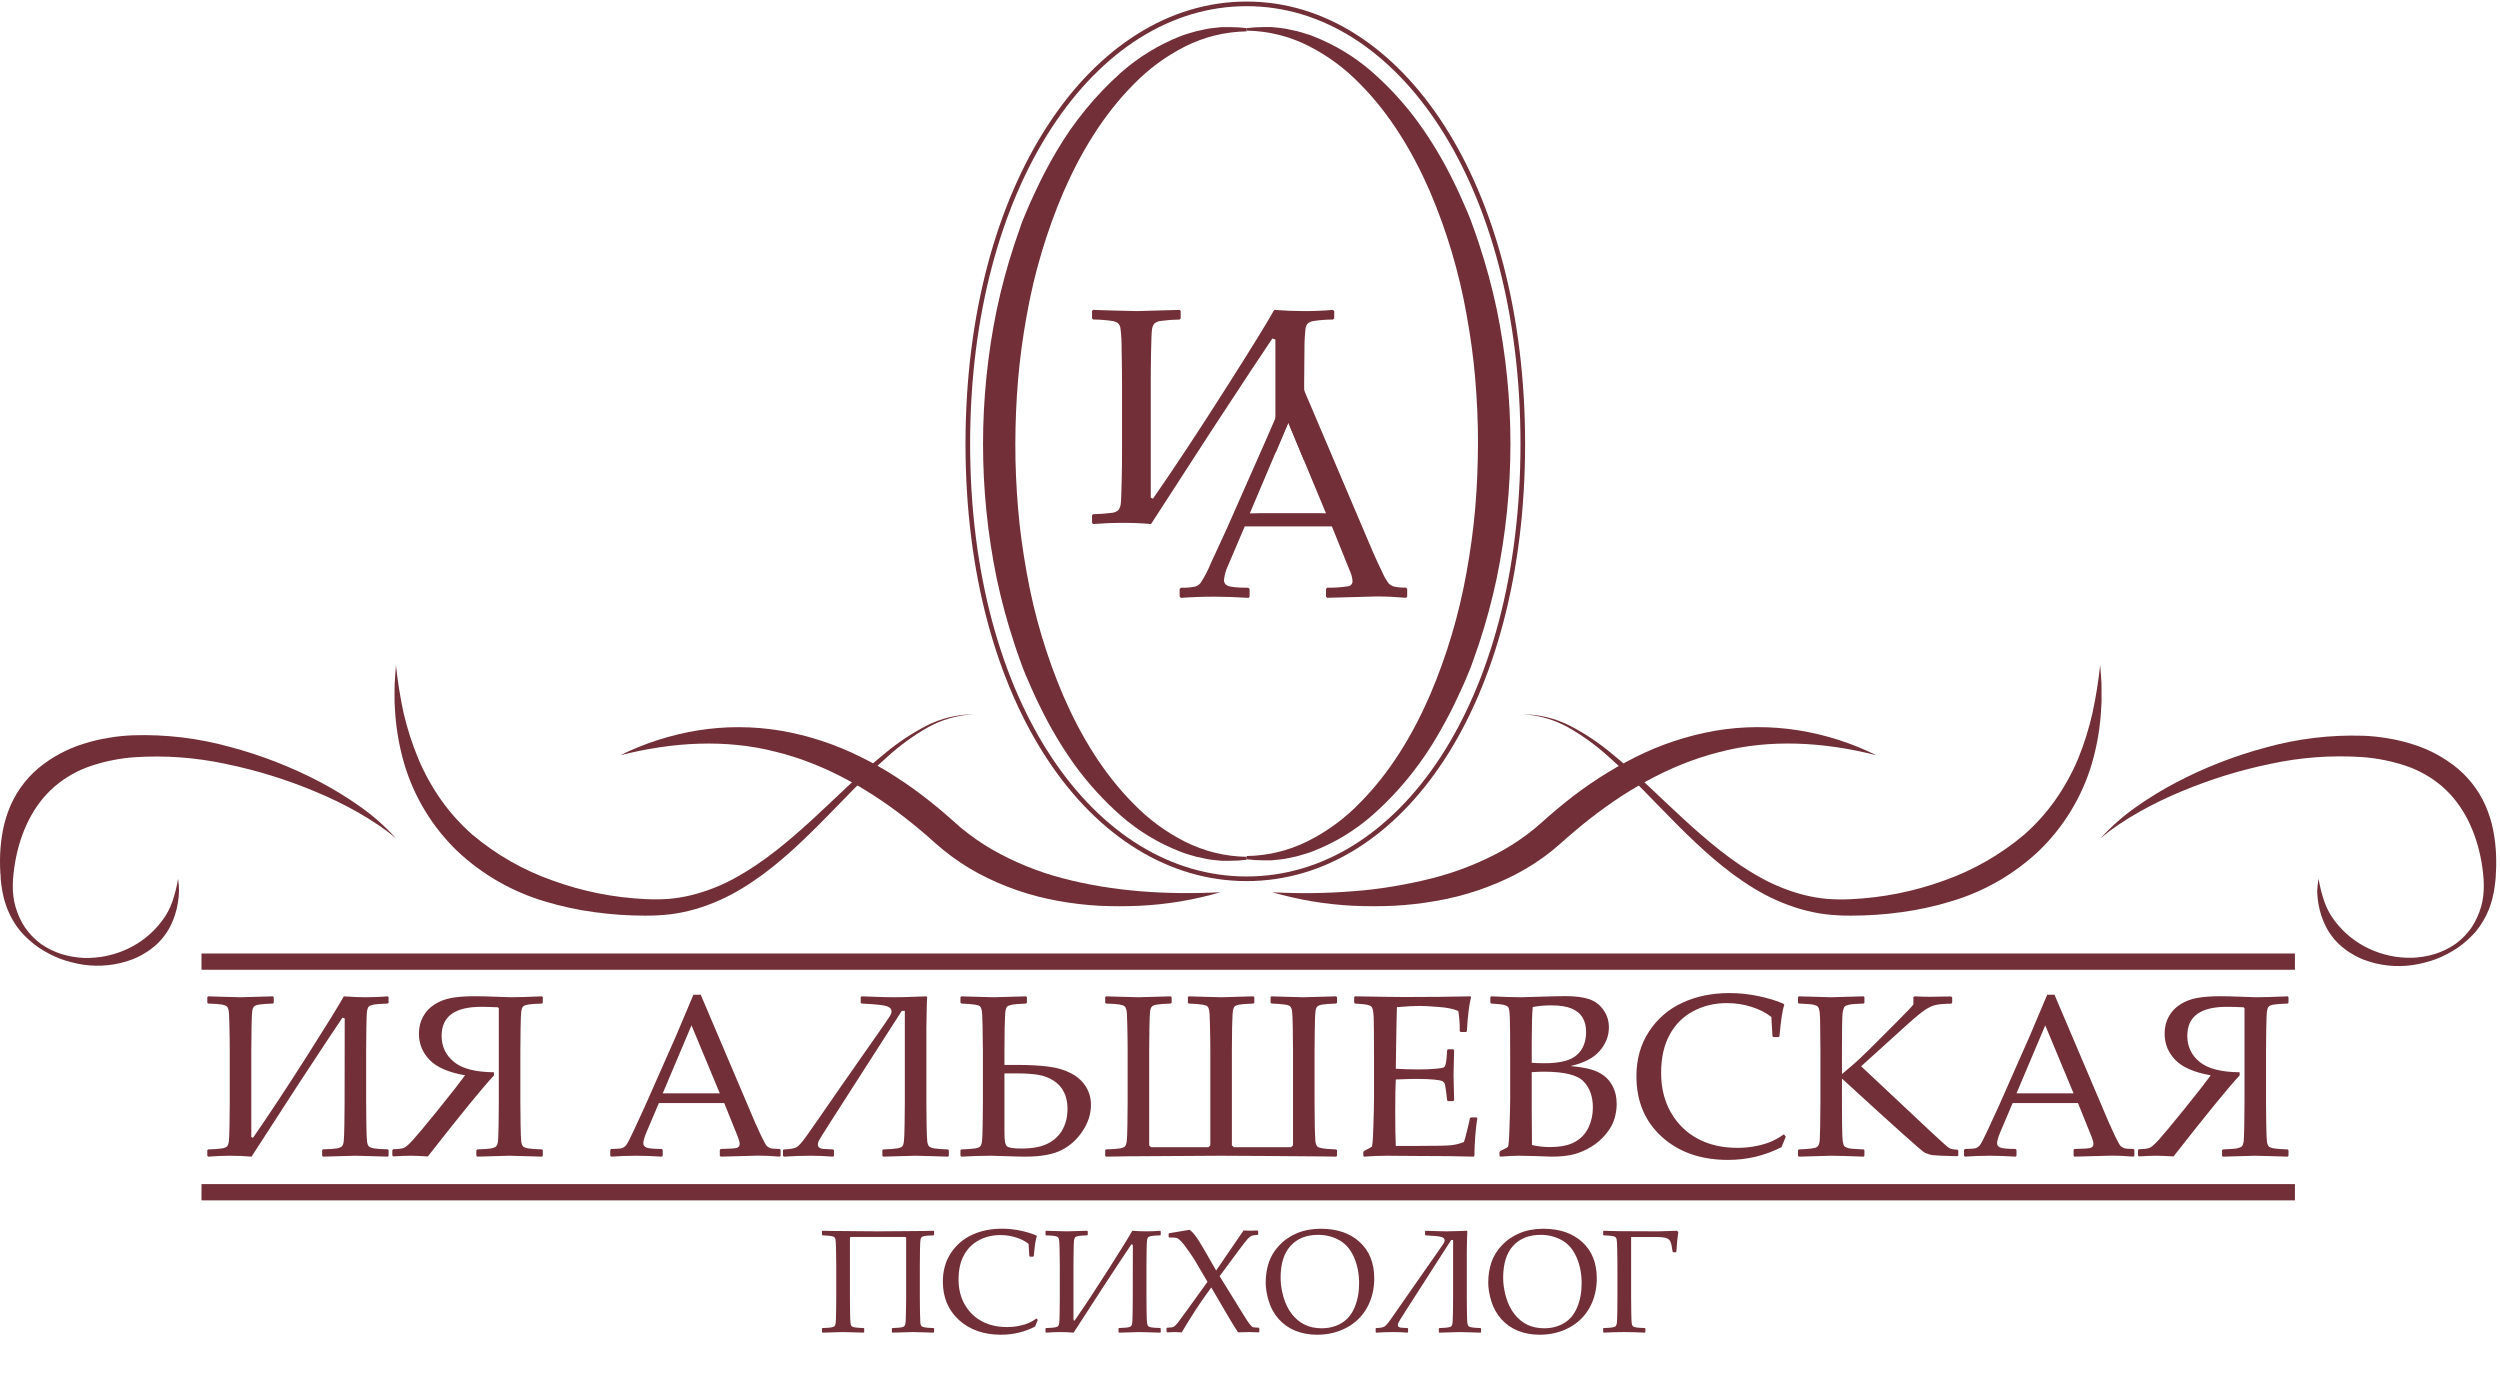
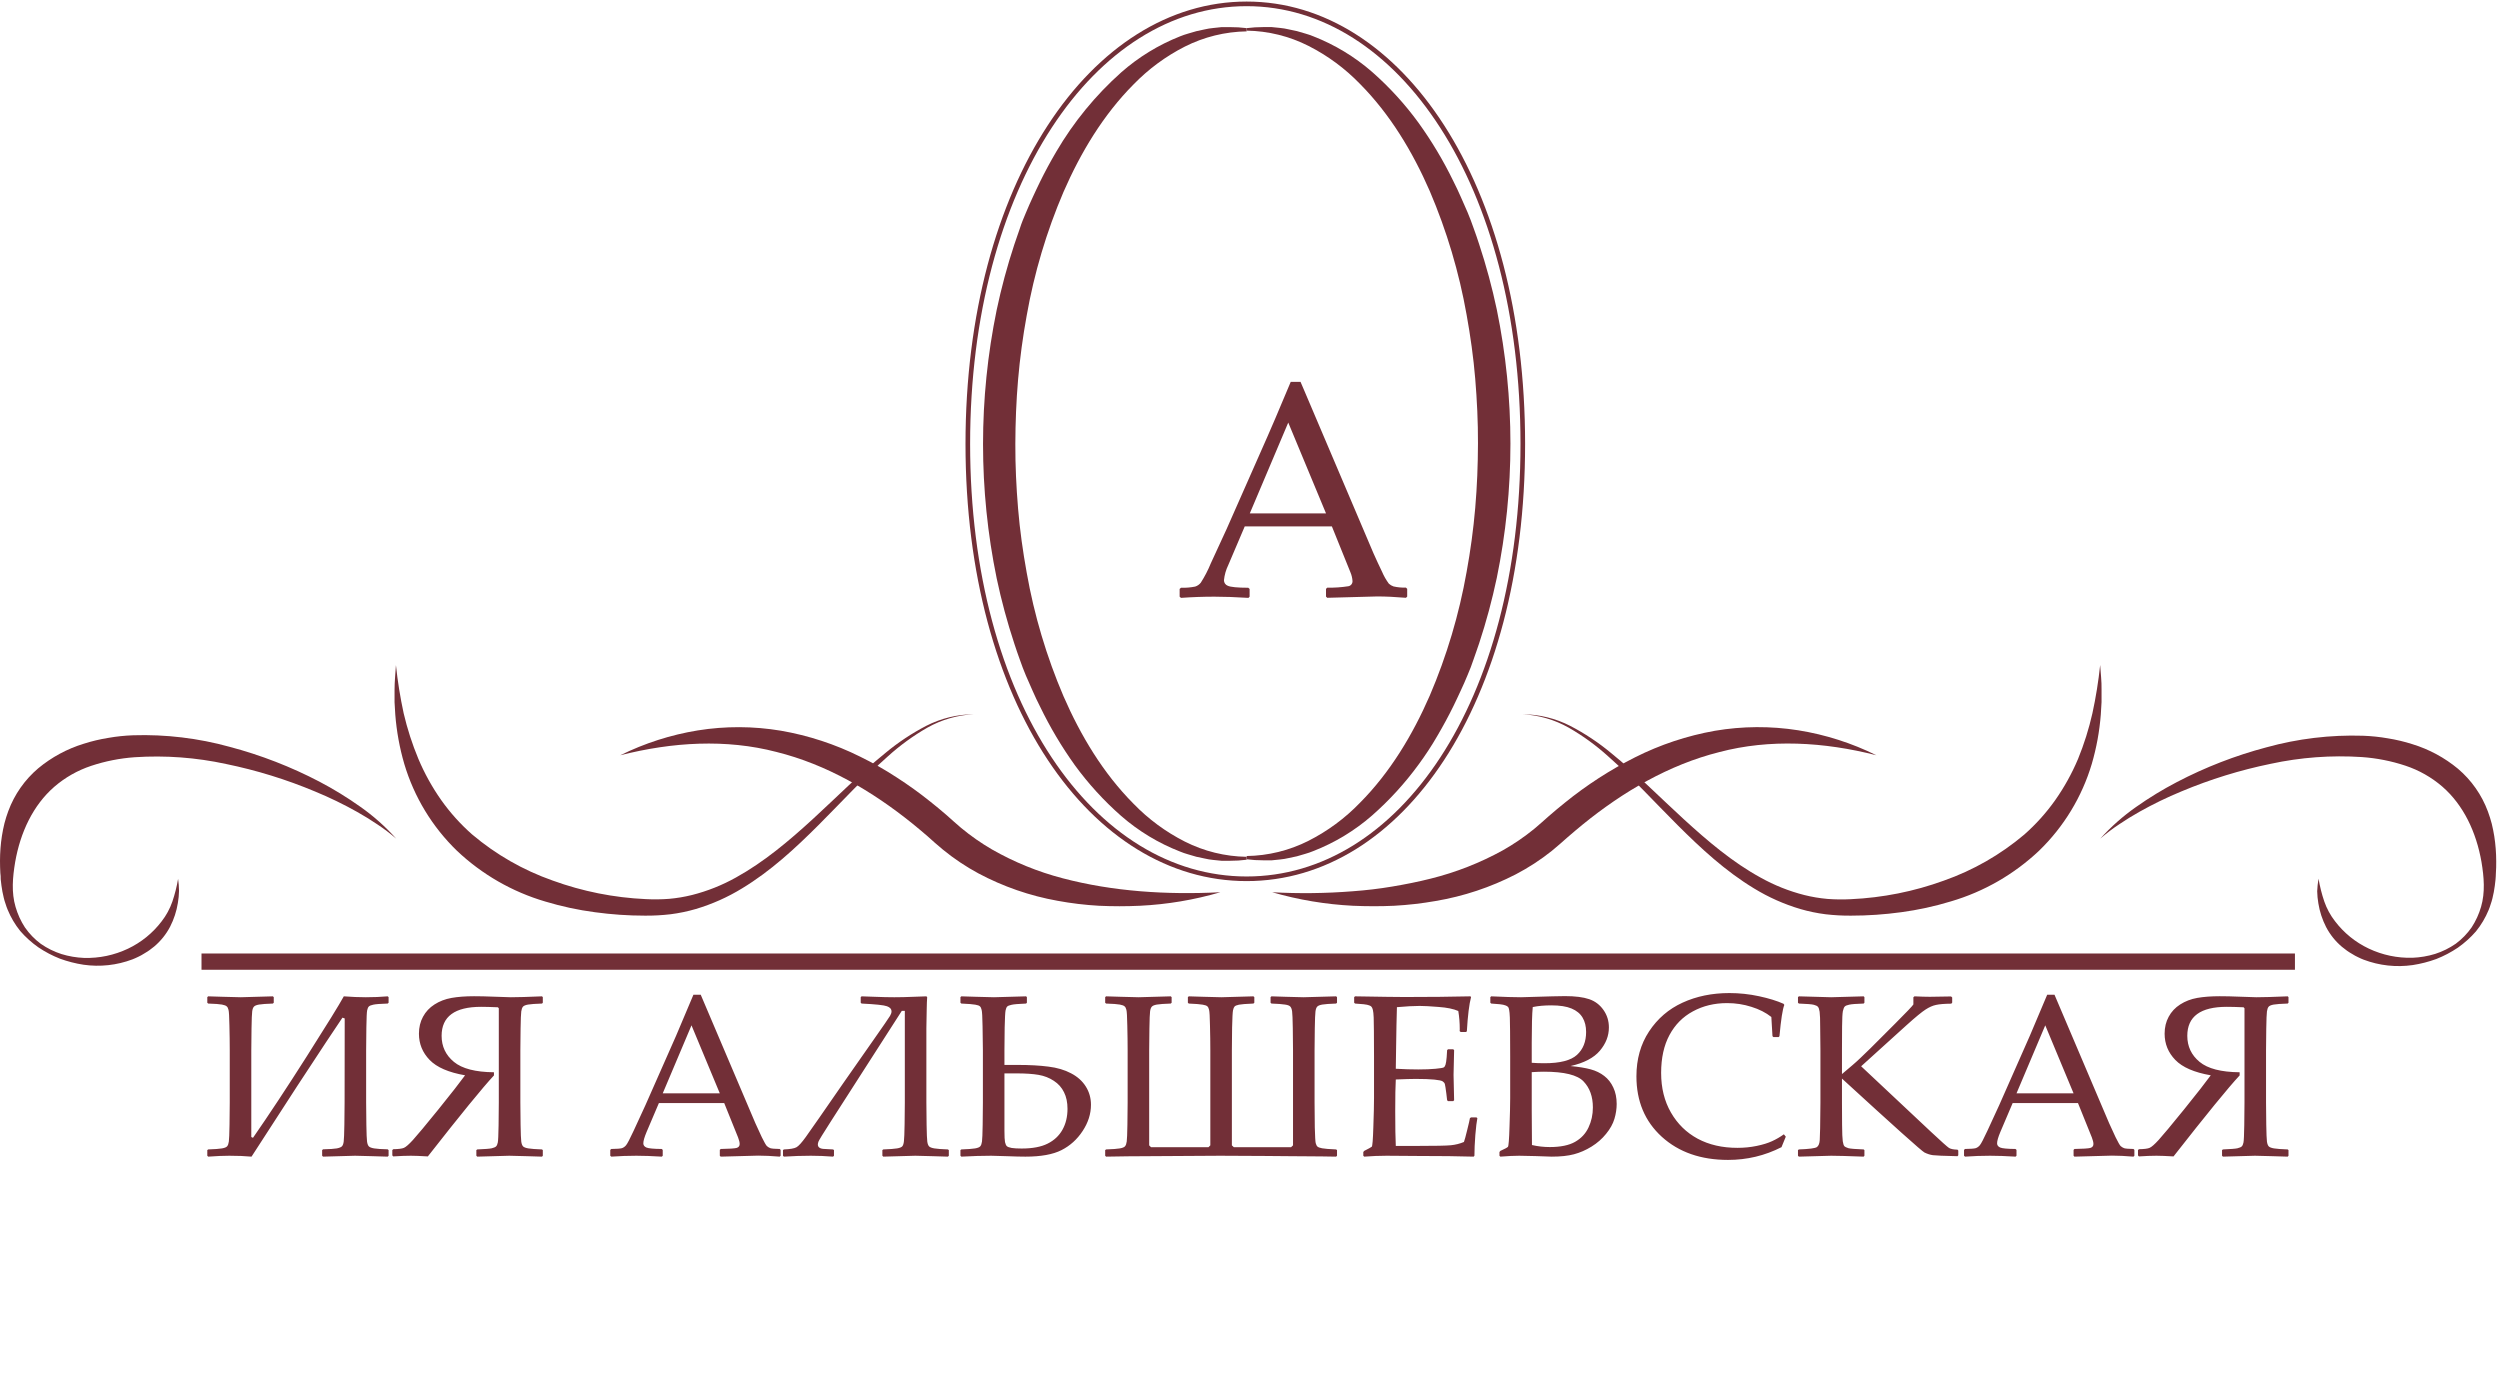
<svg xmlns="http://www.w3.org/2000/svg" width="647" height="362" viewBox="0 0 647 362" fill="none">
-   <path d="M223.655 344.74L223.507 344.888C223.42 344.888 222.61 344.864 221.076 344.814C219.604 344.765 218.627 344.74 218.145 344.74C217.885 344.74 216.128 344.789 212.875 344.888L212.727 344.74V343.812L212.875 343.701C213.964 343.664 214.718 343.608 215.139 343.534C215.572 343.46 215.856 343.342 215.992 343.181C216.128 343.021 216.221 342.761 216.271 342.402C216.32 342.031 216.357 341.109 216.382 339.637C216.407 338.153 216.419 336.941 216.419 336.001V327.41C216.419 326.148 216.4 324.794 216.363 323.346C216.339 321.887 216.289 321.021 216.215 320.749C216.153 320.477 216.054 320.285 215.918 320.174C215.794 320.05 215.541 319.957 215.157 319.895C214.786 319.821 214.025 319.759 212.875 319.71L212.727 319.58V318.652L212.875 318.522L213.988 318.541L214.73 318.559L216.011 318.578L218.608 318.596L222.468 318.634C223.94 318.646 225.548 318.658 227.292 318.671L234.732 318.615L239.093 318.578C239.934 318.566 240.769 318.547 241.598 318.522L241.746 318.652V319.58L241.598 319.71C240.385 319.747 239.594 319.809 239.223 319.895C238.864 319.969 238.623 320.068 238.499 320.192C238.375 320.316 238.283 320.526 238.221 320.823C238.159 321.12 238.116 322.066 238.091 323.662C238.066 325.258 238.054 326.507 238.054 327.41V336.001C238.054 336.966 238.066 338.178 238.091 339.637C238.116 341.097 238.146 342.019 238.184 342.402C238.233 342.773 238.332 343.039 238.48 343.2C238.629 343.348 238.926 343.46 239.371 343.534C239.816 343.608 240.559 343.664 241.598 343.701L241.746 343.812V344.74L241.598 344.888C241.499 344.888 240.688 344.864 239.167 344.814C237.695 344.765 236.712 344.74 236.217 344.74C235.969 344.74 234.213 344.789 230.947 344.888L230.817 344.74V343.812L230.947 343.701C232.184 343.651 232.982 343.59 233.341 343.515C233.7 343.429 233.935 343.324 234.046 343.2C234.17 343.076 234.262 342.866 234.324 342.569C234.386 342.272 234.429 341.326 234.454 339.73C234.491 338.135 234.51 336.891 234.51 336.001V320.322L234.306 320.118H220.167L219.963 320.322V336.001C219.963 336.953 219.975 338.165 220 339.637C220.025 341.109 220.062 342.031 220.111 342.402C220.161 342.773 220.254 343.039 220.39 343.2C220.538 343.348 220.829 343.46 221.262 343.534C221.707 343.608 222.455 343.664 223.507 343.701L223.655 343.812V344.74ZM268.576 341.604L267.871 343.33C265.125 344.728 262.193 345.427 259.076 345.427C254.611 345.427 250.98 344.159 248.185 341.623C245.401 339.087 244.01 335.772 244.01 331.677C244.01 328.857 244.702 326.396 246.088 324.293C247.486 322.177 249.323 320.6 251.599 319.561C253.887 318.51 256.454 317.984 259.299 317.984C260.944 317.984 262.571 318.157 264.179 318.504C265.787 318.85 267.129 319.264 268.205 319.747L268.335 319.932C268.05 320.625 267.785 322.338 267.537 325.072L267.407 325.22H266.535L266.387 325.072L266.201 321.918C265.298 321.2 264.203 320.644 262.917 320.248C261.643 319.84 260.313 319.635 258.928 319.635C256.837 319.635 254.963 320.087 253.306 320.99C251.648 321.881 250.362 323.179 249.446 324.886C248.531 326.581 248.073 328.659 248.073 331.121C248.073 333.595 248.611 335.766 249.688 337.634C250.764 339.501 252.229 340.936 254.085 341.938C255.953 342.94 258.13 343.441 260.616 343.441C261.717 343.441 262.775 343.336 263.789 343.126C264.803 342.915 265.645 342.656 266.312 342.346C266.993 342.037 267.642 341.66 268.261 341.215L268.576 341.604ZM270.58 344.74V343.812L270.729 343.701C271.817 343.664 272.572 343.608 272.992 343.534C273.425 343.46 273.71 343.342 273.846 343.181C273.982 343.021 274.075 342.761 274.124 342.402C274.174 342.031 274.211 341.109 274.235 339.637C274.26 338.153 274.272 336.941 274.272 336.001V327.41C274.272 326.123 274.254 324.757 274.217 323.309C274.192 321.862 274.143 321.009 274.068 320.749C274.007 320.477 273.908 320.285 273.771 320.174C273.648 320.05 273.388 319.951 272.992 319.877C272.609 319.802 271.854 319.747 270.729 319.71L270.58 319.58V318.652L270.729 318.522C270.79 318.522 271.601 318.547 273.159 318.596C274.631 318.646 275.608 318.671 276.091 318.671C276.388 318.671 278.144 318.621 281.36 318.522L281.509 318.652V319.58L281.36 319.71C280.272 319.747 279.511 319.802 279.078 319.877C278.658 319.951 278.379 320.068 278.243 320.229C278.107 320.378 278.014 320.631 277.965 320.99C277.915 321.349 277.878 322.289 277.854 323.81C277.829 325.332 277.816 326.532 277.816 327.41V341.66L278.095 341.79C280.705 338.029 283.661 333.552 286.964 328.356C290.267 323.161 292.289 319.883 293.031 318.522C294.33 318.621 295.536 318.671 296.649 318.671C297.911 318.671 299.111 318.621 300.249 318.522L300.397 318.652V319.58L300.249 319.71C299.037 319.747 298.245 319.809 297.874 319.895C297.515 319.969 297.274 320.068 297.15 320.192C297.027 320.316 296.934 320.526 296.872 320.823C296.81 321.12 296.767 322.054 296.742 323.625C296.717 325.196 296.705 326.457 296.705 327.41V336.001C296.705 337.015 296.717 338.246 296.742 339.693C296.767 341.128 296.804 342.031 296.854 342.402C296.903 342.773 297.002 343.039 297.15 343.2C297.299 343.348 297.59 343.46 298.022 343.534C298.468 343.608 299.21 343.658 300.249 343.682L300.397 343.812V344.74L300.249 344.888C300.187 344.888 299.377 344.864 297.818 344.814C296.383 344.765 295.406 344.74 294.887 344.74C294.553 344.74 292.796 344.789 289.617 344.888L289.469 344.74V343.812L289.617 343.682C290.706 343.658 291.46 343.608 291.881 343.534C292.314 343.447 292.598 343.33 292.734 343.181C292.87 343.033 292.963 342.779 293.013 342.421C293.062 342.05 293.099 341.109 293.124 339.6C293.149 338.079 293.161 336.879 293.161 336.001L293.18 322.159L292.809 322.029C291.732 323.6 289.234 327.379 285.312 333.366L277.854 344.888C276.802 344.789 275.584 344.74 274.198 344.74C273.233 344.74 272.077 344.789 270.729 344.888L270.58 344.74ZM301.9 344.647V343.757L302.049 343.608C302.878 343.596 303.434 343.522 303.719 343.385C304.003 343.237 304.368 342.885 304.813 342.328C305.259 341.759 306.131 340.571 307.43 338.765L312.495 331.733L309.211 326.148C308.964 325.728 308.419 324.917 307.578 323.718C306.749 322.505 306.094 321.664 305.611 321.194C305.141 320.724 304.789 320.452 304.554 320.378C304.319 320.303 303.669 320.266 302.605 320.266L302.438 320.099V319.32L302.605 319.153L307.856 318.281C308.314 318.578 308.803 319.073 309.322 319.765C309.854 320.446 310.621 321.652 311.623 323.384L314.74 328.802L321.828 318.448C322.88 318.485 323.517 318.504 323.739 318.504C323.838 318.504 324.413 318.485 325.465 318.448L325.613 318.615V319.45L325.465 319.598C324.686 319.635 324.166 319.71 323.906 319.821C323.659 319.92 323.331 320.18 322.923 320.6C322.527 321.021 321.711 322.066 320.474 323.736L317.022 328.412L315.631 330.267L321.921 340.435C322.515 341.4 322.991 342.124 323.35 342.606C323.721 343.076 324.018 343.361 324.24 343.46C324.463 343.546 324.97 343.596 325.762 343.608L325.91 343.757V344.666L325.762 344.814C324.587 344.765 323.758 344.74 323.275 344.74C322.645 344.74 321.692 344.765 320.418 344.814C319.676 343.713 318.989 342.619 318.358 341.53L313.479 333.199L312.124 335.073C310.343 337.522 308.246 340.769 305.834 344.814C305.03 344.765 304.399 344.74 303.941 344.74C303.471 344.74 302.847 344.765 302.067 344.814L301.9 344.647ZM327.562 331.956C327.562 330.1 327.827 328.369 328.359 326.76C328.891 325.152 329.794 323.668 331.068 322.307C332.355 320.934 333.901 319.877 335.707 319.135C337.513 318.38 339.554 318.003 341.83 318.003C346.048 318.003 349.407 319.153 351.905 321.454C354.404 323.742 355.653 326.872 355.653 330.843C355.653 333.638 355.041 336.149 353.816 338.376C352.592 340.602 350.835 342.334 348.547 343.571C346.271 344.808 343.71 345.427 340.865 345.427C338.849 345.427 336.993 345.093 335.299 344.425C333.604 343.744 332.157 342.736 330.957 341.4C329.77 340.064 328.904 338.518 328.359 336.761C327.827 335.005 327.562 333.403 327.562 331.956ZM331.421 330.731C331.421 332.24 331.662 333.867 332.145 335.611C332.639 337.343 333.369 338.833 334.334 340.083C335.311 341.32 336.431 342.241 337.692 342.847C338.966 343.454 340.414 343.757 342.034 343.757C343.951 343.757 345.659 343.317 347.155 342.439C348.652 341.561 349.79 340.2 350.569 338.357C351.349 336.502 351.738 334.424 351.738 332.123C351.738 329.624 351.293 327.367 350.402 325.35C349.512 323.334 348.244 321.868 346.599 320.953C344.953 320.038 343.129 319.58 341.125 319.58C338.119 319.58 335.75 320.52 334.019 322.4C332.287 324.28 331.421 327.057 331.421 330.731ZM356.024 344.74V343.812L356.173 343.701C357.187 343.664 357.874 343.546 358.232 343.348C358.591 343.15 359.104 342.588 359.772 341.66C360.762 340.274 362.828 337.306 365.97 332.754L370.979 325.592C372.501 323.427 373.385 322.14 373.633 321.732C373.794 321.46 373.874 321.219 373.874 321.009C373.874 320.613 373.627 320.328 373.132 320.155C372.649 319.969 371.258 319.821 368.957 319.71L368.809 319.58V318.652L368.957 318.522C369.18 318.522 369.891 318.547 371.091 318.596C372.291 318.646 373.373 318.671 374.338 318.671C375.315 318.671 376.373 318.646 377.511 318.596L379.607 318.522L379.737 318.652C379.7 319.184 379.675 319.858 379.663 320.675L379.607 323.755V336.001C379.607 337.015 379.62 338.24 379.645 339.675C379.669 341.109 379.706 342.019 379.756 342.402C379.805 342.773 379.904 343.039 380.053 343.2C380.201 343.348 380.492 343.46 380.925 343.534C381.37 343.608 382.112 343.664 383.151 343.701L383.3 343.812V344.74L383.151 344.888C383.065 344.888 382.255 344.864 380.721 344.814C379.249 344.765 378.271 344.74 377.789 344.74C377.529 344.74 375.773 344.789 372.52 344.888L372.371 344.74V343.812L372.52 343.701C373.583 343.664 374.338 343.608 374.783 343.534C375.229 343.46 375.519 343.342 375.655 343.181C375.791 343.008 375.878 342.73 375.915 342.346C375.965 341.951 376.002 341.017 376.026 339.545C376.051 338.06 376.063 336.879 376.063 336.001V320.916H375.562L368.976 331.177L363.892 339.099C362.593 341.128 361.912 342.241 361.851 342.439C361.789 342.625 361.758 342.773 361.758 342.885C361.758 343.367 362.135 343.614 362.89 343.627L364.263 343.701L364.411 343.812V344.74L364.263 344.888C363.013 344.789 361.795 344.74 360.607 344.74C359.197 344.74 357.719 344.789 356.173 344.888L356.024 344.74ZM385.155 331.956C385.155 330.1 385.421 328.369 385.953 326.76C386.485 325.152 387.388 323.668 388.662 322.307C389.949 320.934 391.495 319.877 393.301 319.135C395.107 318.38 397.148 318.003 399.424 318.003C403.642 318.003 407 319.153 409.499 321.454C411.998 323.742 413.247 326.872 413.247 330.843C413.247 333.638 412.635 336.149 411.41 338.376C410.186 340.602 408.429 342.334 406.141 343.571C403.865 344.808 401.304 345.427 398.459 345.427C396.443 345.427 394.587 345.093 392.893 344.425C391.198 343.744 389.751 342.736 388.551 341.4C387.363 340.064 386.497 338.518 385.953 336.761C385.421 335.005 385.155 333.403 385.155 331.956ZM389.015 330.731C389.015 332.24 389.256 333.867 389.738 335.611C390.233 337.343 390.963 338.833 391.928 340.083C392.905 341.32 394.024 342.241 395.286 342.847C396.56 343.454 398.007 343.757 399.628 343.757C401.545 343.757 403.252 343.317 404.749 342.439C406.246 341.561 407.384 340.2 408.163 338.357C408.942 336.502 409.332 334.424 409.332 332.123C409.332 329.624 408.887 327.367 407.996 325.35C407.105 323.334 405.838 321.868 404.192 320.953C402.547 320.038 400.723 319.58 398.719 319.58C395.713 319.58 393.344 320.52 391.612 322.4C389.881 324.28 389.015 327.057 389.015 330.731ZM422.135 320.136V336.001C422.135 336.953 422.147 338.165 422.172 339.637C422.197 341.109 422.234 342.031 422.283 342.402C422.333 342.773 422.425 343.039 422.562 343.2C422.71 343.348 423.001 343.46 423.434 343.534C423.879 343.608 424.627 343.664 425.679 343.701L425.827 343.812V344.74L425.679 344.888C423.712 344.789 421.924 344.74 420.316 344.74C418.597 344.74 416.84 344.789 415.047 344.888L414.898 344.74V343.812L415.047 343.701C416.135 343.664 416.89 343.608 417.311 343.534C417.743 343.46 418.028 343.342 418.164 343.181C418.3 343.021 418.393 342.761 418.442 342.402C418.492 342.031 418.529 341.109 418.554 339.637C418.578 338.153 418.591 336.941 418.591 336.001V327.41C418.591 326.148 418.572 324.794 418.535 323.346C418.51 321.887 418.461 321.021 418.387 320.749C418.325 320.477 418.226 320.285 418.09 320.174C417.966 320.05 417.713 319.957 417.329 319.895C416.958 319.821 416.197 319.759 415.047 319.71L414.898 319.58V318.652L415.047 318.522C416.791 318.621 421.485 318.671 429.13 318.671C429.588 318.671 431.227 318.621 434.047 318.522L434.344 318.912C434.146 320.087 433.979 321.763 433.843 323.94L433.731 324.089H433.045L432.878 323.94L432.637 322.53C432.562 322.01 432.439 321.59 432.266 321.268C432.105 320.934 431.864 320.693 431.542 320.545C431.22 320.384 430.825 320.279 430.354 320.229C429.897 320.167 429.278 320.136 428.499 320.136H422.135Z" fill="#722F37" />
  <path d="M53.649 299.106V297.646L53.883 297.471C55.596 297.413 56.783 297.325 57.445 297.208C58.126 297.092 58.574 296.907 58.788 296.654C59.002 296.401 59.148 295.992 59.226 295.427C59.303 294.844 59.362 293.393 59.401 291.077C59.44 288.742 59.459 286.834 59.459 285.355V271.837C59.459 269.813 59.43 267.662 59.372 265.385C59.333 263.107 59.255 261.764 59.138 261.356C59.041 260.927 58.885 260.626 58.671 260.45C58.476 260.256 58.068 260.1 57.445 259.983C56.841 259.867 55.654 259.779 53.883 259.721L53.649 259.516V258.056L53.883 257.852C53.98 257.852 55.255 257.891 57.707 257.969C60.024 258.047 61.561 258.086 62.32 258.086C62.788 258.086 65.552 258.008 70.612 257.852L70.846 258.056V259.516L70.612 259.721C68.899 259.779 67.702 259.867 67.021 259.983C66.359 260.1 65.921 260.285 65.707 260.538C65.493 260.772 65.347 261.171 65.269 261.735C65.191 262.3 65.133 263.779 65.094 266.173C65.055 268.567 65.036 270.455 65.036 271.837V294.26L65.474 294.464C69.581 288.547 74.233 281.501 79.429 273.326C84.626 265.151 87.809 259.993 88.977 257.852C91.02 258.008 92.918 258.086 94.67 258.086C96.655 258.086 98.543 258.008 100.334 257.852L100.567 258.056V259.516L100.334 259.721C98.426 259.779 97.181 259.876 96.597 260.012C96.032 260.129 95.653 260.285 95.458 260.48C95.263 260.674 95.118 261.005 95.02 261.472C94.923 261.939 94.855 263.409 94.816 265.881C94.777 268.353 94.757 270.338 94.757 271.837V285.355C94.757 286.951 94.777 288.888 94.816 291.165C94.855 293.423 94.913 294.844 94.991 295.427C95.069 296.011 95.225 296.43 95.458 296.683C95.692 296.916 96.149 297.092 96.83 297.208C97.531 297.325 98.699 297.403 100.334 297.442L100.567 297.646V299.106L100.334 299.34C100.237 299.34 98.962 299.301 96.509 299.223C94.251 299.145 92.714 299.106 91.896 299.106C91.371 299.106 88.607 299.184 83.605 299.34L83.371 299.106V297.646L83.605 297.442C85.317 297.403 86.505 297.325 87.166 297.208C87.848 297.072 88.295 296.887 88.509 296.654C88.724 296.42 88.87 296.021 88.947 295.457C89.025 294.873 89.084 293.393 89.123 291.019C89.162 288.625 89.181 286.737 89.181 285.355L89.21 263.574L88.626 263.37C86.933 265.842 83.001 271.788 76.831 281.209L65.094 299.34C63.44 299.184 61.522 299.106 59.342 299.106C57.824 299.106 56.004 299.184 53.883 299.34L53.649 299.106ZM120.362 278.289C116.1 277.55 113.044 276.226 111.195 274.319C109.346 272.411 108.421 270.144 108.421 267.516C108.421 265.881 108.772 264.421 109.472 263.136C110.173 261.832 111.166 260.772 112.45 259.954C113.754 259.117 115.224 258.553 116.859 258.261C118.513 257.969 120.45 257.823 122.669 257.823C124.187 257.823 125.881 257.862 127.749 257.94C130.26 258.037 131.739 258.086 132.187 258.086C133.939 258.086 136.634 258.008 140.274 257.852L140.479 258.056V259.516L140.274 259.721C138.523 259.779 137.316 259.867 136.654 259.983C135.992 260.1 135.554 260.285 135.34 260.538C135.126 260.791 134.98 261.2 134.902 261.764C134.824 262.329 134.766 263.808 134.727 266.202C134.688 268.596 134.669 270.474 134.669 271.837V285.355C134.669 286.873 134.688 288.78 134.727 291.077C134.766 293.374 134.824 294.824 134.902 295.427C134.98 296.011 135.136 296.43 135.369 296.683C135.603 296.916 136.06 297.092 136.742 297.208C137.442 297.325 138.62 297.413 140.274 297.471L140.479 297.646V299.106L140.274 299.34C140.119 299.34 138.844 299.301 136.45 299.223C134.133 299.145 132.586 299.106 131.807 299.106C131.399 299.106 128.635 299.184 123.516 299.34L123.282 299.106V297.646L123.516 297.471C125.462 297.393 126.708 297.296 127.253 297.179C127.817 297.043 128.197 296.878 128.391 296.683C128.586 296.488 128.732 296.157 128.829 295.69C128.927 295.223 128.995 293.734 129.034 291.223C129.073 288.712 129.092 286.756 129.092 285.355V260.947L128.859 260.684C127.048 260.606 125.598 260.567 124.508 260.567C117.696 260.567 114.29 263.068 114.29 268.071C114.29 270.815 115.35 273.063 117.472 274.815C119.594 276.567 123.049 277.462 127.837 277.501V278.319C124.917 281.452 119.214 288.44 110.728 299.281C108.781 299.165 107.312 299.106 106.319 299.106C105.034 299.106 103.516 299.165 101.764 299.281L101.531 299.019V297.646L101.764 297.413C103.127 297.393 104.052 297.277 104.538 297.062C105.044 296.848 105.823 296.167 106.874 295.019C107.925 293.87 110.115 291.243 113.443 287.136C116.771 283.009 119.078 280.061 120.362 278.289ZM158.201 299.34L157.938 299.106V297.588L158.201 297.354C159.622 297.335 160.536 297.267 160.945 297.15C161.354 297.014 161.714 296.761 162.025 296.391C162.356 296.002 163.008 294.756 163.982 292.654L167.047 285.997L174.989 268.012C176.487 264.489 177.976 260.966 179.456 257.443H181.353L193.82 286.756L195.484 290.669C195.971 291.778 196.526 292.985 197.148 294.289C197.791 295.593 198.229 296.362 198.462 296.595C198.715 296.829 199.017 297.014 199.367 297.15C199.737 297.267 200.545 297.335 201.791 297.354L202.024 297.588V299.106L201.791 299.34C199.727 299.165 197.869 299.077 196.214 299.077C192.983 299.174 189.752 299.262 186.521 299.34L186.287 299.106V297.588L186.521 297.354C188.701 297.316 190.064 297.228 190.609 297.092C191.154 296.936 191.426 296.595 191.426 296.07C191.426 295.642 191.29 295.077 191.017 294.376L187.426 285.472H170.522L167.339 292.946C166.775 294.289 166.492 295.272 166.492 295.895C166.492 296.381 166.755 296.741 167.281 296.975C167.806 297.208 169.13 297.335 171.251 297.354L171.514 297.588V299.106L171.281 299.34C168.77 299.184 166.57 299.106 164.682 299.106C162.541 299.106 160.381 299.184 158.201 299.34ZM171.514 282.961H186.287L178.959 265.355L171.514 282.961ZM202.637 299.106V297.646L202.871 297.471C204.467 297.413 205.547 297.228 206.112 296.916C206.676 296.605 207.484 295.719 208.535 294.26C210.092 292.08 213.343 287.408 218.287 280.245L226.169 268.976C228.564 265.57 229.955 263.545 230.345 262.903C230.598 262.475 230.724 262.095 230.724 261.764C230.724 261.141 230.335 260.694 229.556 260.421C228.797 260.129 226.607 259.896 222.987 259.721L222.754 259.516V258.056L222.987 257.852C223.337 257.852 224.457 257.891 226.345 257.969C228.233 258.047 229.936 258.086 231.454 258.086C232.992 258.086 234.656 258.047 236.447 257.969L239.746 257.852L239.95 258.056C239.892 258.893 239.853 259.954 239.833 261.239L239.746 266.085V285.355C239.746 286.951 239.765 288.878 239.804 291.136C239.843 293.393 239.901 294.824 239.979 295.427C240.057 296.011 240.213 296.43 240.446 296.683C240.68 296.916 241.137 297.092 241.819 297.208C242.519 297.325 243.687 297.413 245.322 297.471L245.556 297.646V299.106L245.322 299.34C245.186 299.34 243.911 299.301 241.497 299.223C239.181 299.145 237.644 299.106 236.884 299.106C236.476 299.106 233.712 299.184 228.593 299.34L228.359 299.106V297.646L228.593 297.471C230.267 297.413 231.454 297.325 232.155 297.208C232.855 297.092 233.313 296.907 233.527 296.654C233.741 296.381 233.877 295.943 233.936 295.34C234.014 294.717 234.072 293.247 234.111 290.931C234.15 288.596 234.169 286.737 234.169 285.355V261.618H233.381L223.016 277.764L215.017 290.231C212.973 293.423 211.902 295.174 211.805 295.486C211.708 295.778 211.659 296.011 211.659 296.187C211.659 296.946 212.253 297.335 213.44 297.354L215.6 297.471L215.834 297.646V299.106L215.6 299.34C213.635 299.184 211.717 299.106 209.849 299.106C207.63 299.106 205.304 299.184 202.871 299.34L202.637 299.106ZM248.563 299.106V297.646L248.797 297.471C250.509 297.413 251.697 297.325 252.358 297.208C253.04 297.092 253.487 296.907 253.702 296.654C253.916 296.401 254.062 295.992 254.139 295.427C254.217 294.844 254.276 293.393 254.315 291.077C254.354 288.742 254.373 286.834 254.373 285.355V271.837C254.373 270.007 254.344 267.915 254.285 265.56C254.247 263.205 254.169 261.813 254.052 261.385C253.955 260.937 253.809 260.626 253.614 260.45C253.419 260.256 253.02 260.11 252.417 260.012C251.833 259.896 250.626 259.798 248.797 259.721L248.563 259.516V258.056L248.797 257.852C248.933 257.852 250.208 257.891 252.621 257.969C254.937 258.047 256.475 258.086 257.234 258.086C257.643 258.086 260.417 258.008 265.555 257.852L265.76 258.056V259.516L265.555 259.721C263.609 259.798 262.353 259.905 261.789 260.042C261.224 260.158 260.845 260.314 260.65 260.509C260.475 260.703 260.339 261.034 260.241 261.501C260.144 261.969 260.066 263.438 260.008 265.91C259.969 268.363 259.949 270.338 259.949 271.837V275.603H263.424C266.48 275.603 269.117 275.749 271.336 276.041C273.574 276.314 275.521 276.888 277.175 277.764C278.83 278.62 280.105 279.759 281 281.18C281.895 282.601 282.343 284.177 282.343 285.91C282.343 288.265 281.623 290.532 280.182 292.712C278.762 294.873 276.942 296.517 274.723 297.646C272.504 298.775 269.39 299.34 265.38 299.34C264.193 299.34 262.616 299.301 260.65 299.223C258.801 299.145 257.419 299.106 256.504 299.106C254.247 299.106 251.677 299.184 248.797 299.34L248.563 299.106ZM259.949 277.793V292.683C259.949 294.104 259.998 295.067 260.095 295.573C260.212 296.08 260.368 296.43 260.563 296.625C260.777 296.819 261.195 296.975 261.818 297.092C262.46 297.189 263.317 297.238 264.387 297.238C267.19 297.238 269.429 296.819 271.102 295.982C272.796 295.145 274.08 293.948 274.956 292.391C275.832 290.834 276.27 289.024 276.27 286.961C276.27 285.287 275.968 283.856 275.365 282.669C274.781 281.462 273.905 280.479 272.737 279.72C271.57 278.941 270.246 278.426 268.767 278.173C267.287 277.919 265.39 277.793 263.073 277.793H259.949ZM286.022 299.106V297.646L286.255 297.471C287.968 297.413 289.155 297.325 289.817 297.208C290.498 297.092 290.946 296.907 291.16 296.654C291.374 296.401 291.52 295.992 291.598 295.427C291.676 294.844 291.734 293.393 291.773 291.077C291.812 288.742 291.832 286.834 291.832 285.355V271.837C291.832 269.813 291.803 267.662 291.744 265.385C291.705 263.107 291.627 261.764 291.511 261.356C291.413 260.927 291.258 260.626 291.043 260.45C290.849 260.256 290.44 260.1 289.817 259.983C289.214 259.867 288.027 259.779 286.255 259.721L286.022 259.516V258.056L286.255 257.852C286.353 257.852 287.627 257.891 290.08 257.969C292.396 258.047 293.934 258.086 294.693 258.086C295.16 258.086 297.924 258.008 302.985 257.852L303.218 258.056V259.516L302.985 259.721C301.272 259.779 300.075 259.867 299.394 259.983C298.732 260.1 298.294 260.285 298.08 260.538C297.866 260.772 297.72 261.171 297.642 261.735C297.564 262.3 297.506 263.779 297.467 266.173C297.428 268.567 297.408 270.455 297.408 271.837V296.42L297.875 296.887H312.765L313.233 296.42V271.837C313.233 269.852 313.203 267.72 313.145 265.443C313.106 263.146 313.028 261.784 312.911 261.356C312.814 260.927 312.668 260.626 312.473 260.45C312.279 260.256 311.88 260.11 311.276 260.012C310.673 259.896 309.466 259.798 307.656 259.721L307.423 259.516V258.056L307.656 257.852C307.792 257.852 309.067 257.891 311.481 257.969C313.797 258.047 315.335 258.086 316.094 258.086C316.503 258.086 319.266 258.008 324.386 257.852L324.619 258.056V259.516L324.386 259.721C322.459 259.798 321.213 259.896 320.648 260.012C320.084 260.129 319.704 260.285 319.51 260.48C319.335 260.674 319.198 261.005 319.101 261.472C319.004 261.939 318.926 263.428 318.867 265.939C318.828 268.45 318.809 270.416 318.809 271.837V296.42L319.305 296.887H334.137L334.633 296.42V271.837C334.633 270.338 334.614 268.431 334.575 266.114C334.536 263.779 334.478 262.329 334.4 261.764C334.322 261.18 334.166 260.762 333.933 260.509C333.719 260.256 333.261 260.081 332.56 259.983C331.86 259.867 330.692 259.779 329.057 259.721L328.823 259.516V258.056L329.057 257.852C329.193 257.852 330.419 257.891 332.736 257.969C335.071 258.047 336.609 258.086 337.349 258.086C337.913 258.086 340.726 258.008 345.786 257.852L346.02 258.056V259.516L345.786 259.721C344.073 259.779 342.876 259.867 342.195 259.983C341.533 260.1 341.095 260.285 340.881 260.538C340.667 260.772 340.521 261.18 340.443 261.764C340.366 262.329 340.307 263.779 340.268 266.114C340.229 268.45 340.21 270.358 340.21 271.837V285.355C340.21 287.321 340.229 289.452 340.268 291.749C340.327 294.046 340.404 295.408 340.502 295.836C340.619 296.264 340.774 296.566 340.969 296.741C341.164 296.916 341.563 297.062 342.166 297.179C342.769 297.296 343.976 297.393 345.786 297.471L346.02 297.646V299.106L345.786 299.34L342.166 299.281L338.341 299.252L334.254 299.223L327.422 299.165C324.308 299.145 320.425 299.126 315.773 299.106L301.408 299.194L291.861 299.252L286.255 299.34L286.022 299.106ZM350.458 258.056L350.691 257.852C357.367 257.969 361.64 258.027 363.508 258.027C369.893 258.027 375.576 257.969 380.559 257.852L380.705 258.056C380.218 259.925 379.858 262.854 379.625 266.844L379.45 267.078H378.019L377.756 266.844C377.776 266.669 377.785 266.514 377.785 266.377C377.785 264.723 377.659 263.146 377.406 261.647C376.18 261.102 374.476 260.752 372.296 260.596C370.136 260.421 368.511 260.334 367.421 260.334C365.883 260.334 363.917 260.441 361.523 260.655L361.406 265.326L361.319 270.669L361.231 276.596C363.333 276.713 365.27 276.771 367.041 276.771C368.832 276.771 370.331 276.713 371.537 276.596C372.744 276.479 373.445 276.362 373.639 276.246C373.854 276.109 374.009 275.866 374.107 275.516C374.223 275.146 374.321 274.504 374.399 273.589L374.515 271.779L374.749 271.545H376.092L376.326 271.779C376.287 273.9 376.238 276.031 376.18 278.173L376.326 284.742L376.092 284.975H374.749L374.515 284.742L374.311 282.99C374.136 281.627 374.009 280.82 373.931 280.567C373.854 280.294 373.669 280.061 373.377 279.866C373.104 279.671 372.384 279.516 371.216 279.399C370.048 279.282 368.443 279.224 366.399 279.224C365.27 279.224 363.547 279.272 361.231 279.37C361.134 281.005 361.085 283.73 361.085 287.545C361.085 291.632 361.134 294.639 361.231 296.566H366.603C371.333 296.566 374.292 296.508 375.479 296.391C376.666 296.274 377.795 295.992 378.866 295.544C379.041 295.097 379.323 294.065 379.712 292.449C380.121 290.814 380.355 289.793 380.413 289.384L380.705 289.179H382.106L382.34 289.384C382.165 290.221 381.99 291.681 381.814 293.763C381.659 295.846 381.581 297.627 381.581 299.106L381.376 299.34C377.659 299.223 372.793 299.165 366.778 299.165L358.837 299.106C356.988 299.106 355.061 299.184 353.056 299.34L352.823 299.106V298.143L353.056 297.851C354.205 297.267 354.857 296.907 355.012 296.771C355.187 296.615 355.324 294.912 355.421 291.661C355.538 288.391 355.596 285.9 355.596 284.187V273.472L355.567 266.844C355.567 265.404 355.548 264.236 355.509 263.341C355.47 262.426 355.402 261.774 355.304 261.385C355.207 260.995 355.09 260.723 354.954 260.567C354.837 260.412 354.633 260.285 354.341 260.188C354.068 260.071 353.591 259.974 352.91 259.896L350.691 259.721L350.458 259.516V258.056ZM385.931 259.721L385.697 259.516V258.056L385.931 257.852C389.259 258.008 391.829 258.086 393.639 258.086C394.32 258.086 397.016 258.008 401.726 257.852C403.244 257.813 404.344 257.794 405.025 257.794C407.653 257.794 409.736 258.056 411.273 258.582C412.811 259.107 414.047 260.042 414.981 261.385C415.916 262.708 416.383 264.217 416.383 265.91C416.383 268.071 415.604 270.075 414.047 271.925C412.49 273.774 409.96 275.097 406.456 275.895C408.558 276.09 410.29 276.372 411.653 276.742C413.015 277.112 414.193 277.686 415.186 278.464C416.178 279.224 416.957 280.216 417.521 281.443C418.105 282.669 418.397 284.09 418.397 285.705C418.397 286.97 418.203 288.255 417.813 289.559C417.424 290.863 416.704 292.158 415.653 293.442C414.621 294.727 413.366 295.826 411.886 296.741C410.407 297.656 408.889 298.318 407.332 298.727C405.794 299.135 403.877 299.34 401.58 299.34C401.113 299.34 399.712 299.291 397.376 299.194C394.787 299.135 393.386 299.106 393.172 299.106C391.848 299.106 390.223 299.184 388.296 299.34L388.062 299.106V298.143L388.296 297.851C389.425 297.345 390.077 296.994 390.252 296.8C390.427 296.605 390.564 294.882 390.661 291.632C390.778 288.381 390.836 285.9 390.836 284.187V273.472L390.807 266.844C390.807 265.404 390.787 264.236 390.748 263.341C390.71 262.426 390.651 261.774 390.573 261.385C390.515 260.995 390.408 260.723 390.252 260.567C390.096 260.412 389.873 260.285 389.581 260.188C389.308 260.071 388.831 259.974 388.15 259.896L385.931 259.721ZM396.413 275.049C397.386 275.126 398.485 275.165 399.712 275.165C403.741 275.165 406.544 274.445 408.12 273.005C409.697 271.564 410.485 269.589 410.485 267.078C410.485 265.618 410.183 264.382 409.58 263.37C408.977 262.338 408.023 261.55 406.719 261.005C405.434 260.46 403.682 260.188 401.463 260.188C399.653 260.188 398.057 260.334 396.675 260.626C396.5 262.377 396.413 265.433 396.413 269.793V275.049ZM396.471 296.333C397.97 296.683 399.507 296.858 401.084 296.858C403.867 296.858 406.047 296.41 407.624 295.515C409.2 294.62 410.359 293.384 411.098 291.807C411.857 290.211 412.237 288.479 412.237 286.61C412.237 283.807 411.439 281.569 409.843 279.895C408.266 278.202 404.84 277.355 399.566 277.355C398.69 277.355 397.639 277.394 396.413 277.472V287.428L396.471 296.333ZM462.162 294.172L461.053 296.887C456.732 299.087 452.119 300.186 447.214 300.186C440.187 300.186 434.475 298.191 430.076 294.201C425.696 290.211 423.507 284.995 423.507 278.552C423.507 274.114 424.597 270.241 426.777 266.932C428.976 263.604 431.866 261.122 435.448 259.487C439.049 257.833 443.088 257.005 447.564 257.005C450.153 257.005 452.713 257.278 455.243 257.823C457.773 258.368 459.885 259.02 461.578 259.779L461.783 260.071C461.335 261.161 460.917 263.857 460.527 268.158L460.323 268.392H458.951L458.717 268.158L458.425 263.195C457.004 262.066 455.282 261.19 453.258 260.567C451.253 259.925 449.16 259.604 446.98 259.604C443.691 259.604 440.742 260.314 438.134 261.735C435.526 263.136 433.501 265.18 432.061 267.866C430.621 270.533 429.901 273.803 429.901 277.676C429.901 281.569 430.747 284.985 432.441 287.924C434.134 290.863 436.441 293.121 439.36 294.698C442.299 296.274 445.725 297.062 449.637 297.062C451.369 297.062 453.034 296.897 454.63 296.566C456.226 296.235 457.549 295.826 458.6 295.34C459.671 294.853 460.693 294.26 461.666 293.559L462.162 294.172ZM476.702 277.968L479.388 275.691C479.991 275.185 480.702 274.542 481.519 273.764L484.03 271.341L490.541 264.83C493.363 262.008 494.911 260.382 495.183 259.954V258.086L495.475 257.852C497.052 257.93 498.375 257.969 499.446 257.969L504.935 257.881L505.227 258.144V259.487L504.993 259.75C503.241 259.769 501.928 259.876 501.052 260.071C500.195 260.246 499.29 260.645 498.336 261.268C497.383 261.871 495.728 263.234 493.373 265.355L481.665 275.954L499.738 292.917C502.424 295.427 503.981 296.819 504.409 297.092C504.857 297.364 505.587 297.51 506.599 297.53L506.803 297.763V298.989L506.599 299.223C503.076 299.145 500.954 299.058 500.234 298.96C499.514 298.863 498.784 298.629 498.044 298.26C497.324 297.89 490.21 291.515 476.702 279.136V285.355L476.731 291.077C476.751 293.257 476.809 294.678 476.906 295.34C477.004 295.982 477.14 296.41 477.315 296.625C477.51 296.819 477.86 296.994 478.366 297.15C478.892 297.286 480.206 297.393 482.308 297.471L482.512 297.646V299.106L482.308 299.34C482.035 299.34 480.313 299.281 477.14 299.165C475.739 299.126 474.658 299.106 473.899 299.106C473.588 299.106 470.804 299.184 465.549 299.34L465.316 299.106V297.646L465.549 297.471C468.235 297.374 469.792 297.17 470.221 296.858C470.649 296.547 470.892 295.943 470.95 295.048C471.028 294.133 471.087 290.902 471.126 285.355V271.837L471.067 266.114C471.067 263.915 471.019 262.494 470.921 261.852C470.824 261.21 470.678 260.781 470.483 260.567C470.308 260.353 469.958 260.178 469.432 260.042C468.926 259.905 467.632 259.798 465.549 259.721L465.316 259.516V258.056L465.549 257.852C470.357 258.008 473.14 258.086 473.899 258.086C474.736 258.086 477.539 258.008 482.308 257.852L482.512 258.056V259.516L482.308 259.721C480.4 259.779 479.155 259.876 478.571 260.012C478.006 260.129 477.627 260.285 477.432 260.48C477.237 260.674 477.072 261.073 476.936 261.677C476.819 262.28 476.751 263.604 476.731 265.647L476.702 271.837V277.968ZM508.555 299.34L508.292 299.106V297.588L508.555 297.354C509.976 297.335 510.891 297.267 511.3 297.15C511.708 297.014 512.068 296.761 512.38 296.391C512.711 296.002 513.363 294.756 514.336 292.654L517.402 285.997L525.343 268.012C526.842 264.489 528.331 260.966 529.81 257.443H531.708L544.174 286.756L545.839 290.669C546.325 291.778 546.88 292.985 547.503 294.289C548.145 295.593 548.583 296.362 548.817 296.595C549.07 296.829 549.371 297.014 549.722 297.15C550.092 297.267 550.899 297.335 552.145 297.354L552.379 297.588V299.106L552.145 299.34C550.082 299.165 548.223 299.077 546.569 299.077C543.338 299.174 540.106 299.262 536.875 299.34L536.642 299.106V297.588L536.875 297.354C539.055 297.316 540.418 297.228 540.963 297.092C541.508 296.936 541.78 296.595 541.78 296.07C541.78 295.642 541.644 295.077 541.372 294.376L537.781 285.472H520.876L517.694 292.946C517.129 294.289 516.847 295.272 516.847 295.895C516.847 296.381 517.11 296.741 517.635 296.975C518.161 297.208 519.484 297.335 521.606 297.354L521.869 297.588V299.106L521.635 299.34C519.124 299.184 516.925 299.106 515.037 299.106C512.896 299.106 510.735 299.184 508.555 299.34ZM521.869 282.961H536.642L529.314 265.355L521.869 282.961ZM572.144 278.289C567.882 277.55 564.826 276.226 562.977 274.319C561.128 272.411 560.203 270.144 560.203 267.516C560.203 265.881 560.554 264.421 561.254 263.136C561.955 261.832 562.948 260.772 564.232 259.954C565.536 259.117 567.006 258.553 568.641 258.261C570.295 257.969 572.232 257.823 574.451 257.823C575.969 257.823 577.662 257.862 579.531 257.94C582.042 258.037 583.521 258.086 583.969 258.086C585.721 258.086 588.416 258.008 592.056 257.852L592.261 258.056V259.516L592.056 259.721C590.304 259.779 589.098 259.867 588.436 259.983C587.774 260.1 587.336 260.285 587.122 260.538C586.908 260.791 586.762 261.2 586.684 261.764C586.606 262.329 586.548 263.808 586.509 266.202C586.47 268.596 586.451 270.474 586.451 271.837V285.355C586.451 286.873 586.47 288.78 586.509 291.077C586.548 293.374 586.606 294.824 586.684 295.427C586.762 296.011 586.918 296.43 587.151 296.683C587.385 296.916 587.842 297.092 588.523 297.208C589.224 297.325 590.402 297.413 592.056 297.471L592.261 297.646V299.106L592.056 299.34C591.901 299.34 590.626 299.301 588.232 299.223C585.915 299.145 584.368 299.106 583.589 299.106C583.181 299.106 580.417 299.184 575.298 299.34L575.064 299.106V297.646L575.298 297.471C577.244 297.393 578.49 297.296 579.035 297.179C579.599 297.043 579.979 296.878 580.173 296.683C580.368 296.488 580.514 296.157 580.611 295.69C580.709 295.223 580.777 293.734 580.816 291.223C580.855 288.712 580.874 286.756 580.874 285.355V260.947L580.641 260.684C578.83 260.606 577.38 260.567 576.29 260.567C569.478 260.567 566.072 263.068 566.072 268.071C566.072 270.815 567.132 273.063 569.254 274.815C571.376 276.567 574.83 277.462 579.619 277.501V278.319C576.699 281.452 570.996 288.44 562.51 299.281C560.563 299.165 559.094 299.106 558.101 299.106C556.816 299.106 555.298 299.165 553.546 299.281L553.313 299.019V297.646L553.546 297.413C554.909 297.393 555.833 297.277 556.32 297.062C556.826 296.848 557.605 296.167 558.656 295.019C559.707 293.87 561.897 291.243 565.225 287.136C568.553 283.009 570.86 280.061 572.144 278.289Z" fill="#722F37" />
  <path d="M322.63 222.5C321.204 222.686 319.768 222.776 318.33 222.77H316.14L313.96 222.55C313.229 222.481 312.504 222.36 311.79 222.19C311.07 222.04 310.34 221.9 309.62 221.73C308.22 221.29 306.75 220.96 305.39 220.38C299.819 218.214 294.666 215.098 290.16 211.17C285.69 207.241 281.665 202.831 278.16 198.02C274.733 193.23 271.722 188.155 269.16 182.85C268.47 181.54 267.88 180.2 267.27 178.85C266.66 177.5 266.07 176.17 265.51 174.85C264.95 173.53 264.42 172.12 263.94 170.74C263.46 169.36 262.94 167.98 262.51 166.59C260.676 161.039 259.15 155.39 257.94 149.67C253.233 126.759 253.233 103.131 257.94 80.22C259.147 74.5 260.669 68.852 262.5 63.3C262.93 61.91 263.5 60.53 263.93 59.15C264.36 57.77 264.93 56.39 265.51 55.05C266.09 53.71 266.64 52.34 267.27 51.05C267.9 49.76 268.47 48.38 269.16 47.05C270.45 44.41 271.86 41.82 273.35 39.28C277.846 31.591 283.522 24.657 290.17 18.73C294.669 14.77 299.818 11.617 305.39 9.41C306.75 8.84 308.23 8.51 309.62 8.07C310.34 7.9 311.07 7.76 311.79 7.6C312.505 7.433 313.23 7.316 313.96 7.25L316.14 7.02H318.33C319.768 7.011 321.204 7.098 322.63 7.28V8.12C317.067 8.204 311.596 9.551 306.63 12.06C301.685 14.576 297.191 17.895 293.33 21.88C285.5 29.77 279.68 39.48 275.24 49.66C270.849 59.927 267.652 70.664 265.71 81.66C264.71 87.15 263.96 92.66 263.48 98.23C263 103.8 262.79 109.36 262.77 114.93C262.75 120.5 263.02 126.08 263.48 131.64C263.94 137.2 264.72 142.72 265.71 148.2C267.65 159.197 270.848 169.934 275.24 180.2C279.68 190.39 285.5 200.1 293.33 207.98C297.185 211.972 301.681 215.291 306.63 217.8C311.594 220.314 317.067 221.661 322.63 221.74V222.5Z" fill="#722F37" />
  <path d="M322.63 7.28C324.056 7.1 325.492 7.009 326.93 7.01H329.12L331.3 7.23C332.031 7.3 332.756 7.42 333.47 7.59C334.19 7.74 334.92 7.88 335.64 8.05C337.04 8.49 338.51 8.82 339.87 9.39C345.439 11.564 350.592 14.683 355.1 18.61C359.571 22.54 363.595 26.949 367.1 31.76C370.547 36.547 373.575 41.623 376.15 46.93C376.83 48.24 377.43 49.58 378.04 50.93C378.65 52.28 379.24 53.61 379.8 54.93C380.36 56.25 380.89 57.66 381.37 59.04C381.85 60.42 382.37 61.79 382.8 63.19C384.635 68.741 386.16 74.39 387.37 80.11C392.077 103.017 392.077 126.643 387.37 149.55C386.16 155.269 384.638 160.918 382.81 166.47C382.38 167.87 381.81 169.24 381.37 170.62C380.93 172 380.37 173.38 379.8 174.73C379.23 176.08 378.67 177.43 378.04 178.73C377.41 180.03 376.83 181.4 376.15 182.73C374.86 185.36 373.45 187.95 371.96 190.49C370.478 193.048 368.856 195.522 367.1 197.9C363.592 202.705 359.568 207.112 355.1 211.04C350.599 214.972 345.449 218.091 339.88 220.26C338.51 220.84 337.04 221.17 335.64 221.61C334.93 221.78 334.2 221.92 333.48 222.07C332.766 222.239 332.041 222.36 331.31 222.43L329.13 222.65H326.94C325.502 222.656 324.066 222.565 322.64 222.38V221.54C328.203 221.46 333.675 220.112 338.64 217.6C343.589 215.091 348.085 211.771 351.94 207.78C359.77 199.9 365.59 190.19 370.03 180.01C374.42 169.743 377.617 159.006 379.56 148.01C380.56 142.53 381.31 137.01 381.79 131.45C382.27 125.89 382.48 120.32 382.5 114.74C382.52 109.16 382.25 103.59 381.79 98.04C381.33 92.49 380.55 86.96 379.56 81.47C377.614 70.475 374.416 59.738 370.03 49.47C365.59 39.29 359.77 29.58 351.94 21.69C348.081 17.705 343.587 14.39 338.64 11.88C333.676 9.364 328.204 8.014 322.64 7.93L322.63 7.28Z" fill="#722F37" />
-   <path d="M341.37 132.86H326.17C325.27 132.95 324.08 133 322.6 133.03L322.28 133.31V135.31L322.6 135.62C329.27 135.41 332.95 135.31 333.66 135.31C334.747 135.31 336.797 135.36 339.81 135.46L344.92 135.62L345.23 135.31V133.31L344.92 133.03C343.46 133 342.27 132.95 341.37 132.86ZM344.92 80.2C342.533 80.413 340.013 80.517 337.36 80.51C335.03 80.51 332.49 80.41 329.76 80.2C328.207 83.06 323.96 89.943 317.02 100.85C310.08 111.757 303.87 121.16 298.39 129.06L297.82 128.79V98.86C297.82 97.02 297.82 94.51 297.89 91.31C297.96 88.11 298.02 86.14 298.12 85.38C298.165 84.799 298.369 84.242 298.71 83.77C299.209 83.348 299.829 83.096 300.48 83.05C302.065 82.833 303.661 82.716 305.26 82.7L305.56 82.42V80.48L305.26 80.2C298.5 80.41 294.82 80.51 294.18 80.51C293.173 80.51 291.123 80.46 288.03 80.36L282.92 80.2L282.62 80.48V82.41L282.92 82.69C284.52 82.699 286.116 82.816 287.7 83.04C288.286 83.098 288.847 83.304 289.33 83.64C289.656 83.972 289.875 84.393 289.96 84.85C290.19 86.637 290.293 88.438 290.27 90.24C290.33 93.24 290.38 96.16 290.38 98.85V116.91C290.38 118.91 290.38 121.41 290.29 124.53C290.2 127.65 290.16 129.53 290.06 130.33C290.014 130.923 289.81 131.492 289.47 131.98C288.981 132.422 288.358 132.686 287.7 132.73C286.115 132.937 284.519 133.051 282.92 133.07L282.62 133.31V135.31L282.92 135.62C285.76 135.407 288.193 135.303 290.22 135.31C293.12 135.31 295.677 135.413 297.89 135.62L313.56 111.41C321.793 98.837 327.037 90.9 329.29 87.6L330.07 87.87V108.33V117.33L333.43 109.39L337.52 119.23C337.52 118.41 337.52 117.66 337.52 116.94V98.86C337.52 96.86 337.543 94.213 337.59 90.92C337.566 88.953 337.66 86.986 337.87 85.03C337.936 84.544 338.137 84.087 338.45 83.71C338.897 83.362 339.429 83.141 339.99 83.07C341.645 82.821 343.317 82.697 344.99 82.7L345.3 82.42V80.48L344.92 80.2Z" fill="#722F37" />
  <path d="M363.86 152.07C362.782 152.11 361.702 152.009 360.65 151.77C360.201 151.621 359.789 151.379 359.44 151.06C358.734 150.107 358.143 149.073 357.68 147.98C356.84 146.24 356.093 144.63 355.44 143.15L353.22 137.93L337.48 100.93L336.58 98.83H334.04C332.71 101.99 331.38 105.14 330.04 108.31L328.04 112.93L317.44 136.93L313.35 145.81C312.643 147.553 311.776 149.227 310.76 150.81C310.385 151.283 309.876 151.631 309.3 151.81C308.095 152.049 306.867 152.15 305.64 152.11L305.29 152.42V154.42L305.64 154.73C308.55 154.52 311.42 154.42 314.29 154.42C316.797 154.42 319.733 154.523 323.1 154.73L323.4 154.42V152.42L323.05 152.11C320.22 152.11 318.45 151.92 317.76 151.6C317.464 151.494 317.209 151.298 317.03 151.04C316.85 150.782 316.756 150.474 316.76 150.16C316.9 148.795 317.279 147.464 317.88 146.23L322.14 136.23H344.69L349.49 148.11C349.795 148.828 349.977 149.592 350.03 150.37C350.046 150.69 349.944 151.004 349.743 151.254C349.542 151.503 349.256 151.669 348.94 151.72C347.137 152 345.314 152.124 343.49 152.09L343.17 152.4V154.4L343.49 154.71C347.79 154.61 352.11 154.49 356.42 154.36C358.63 154.36 361.1 154.48 363.86 154.71L364.18 154.4V152.4L363.86 152.07ZM330.04 117.3L333.4 109.36L337.49 119.2L343.17 132.86H323.45L330.04 117.3Z" fill="#722F37" />
  <path d="M394.1 114.89C394.1 182.12 362.29 227.43 322.63 227.43C282.97 227.43 250.47 182.12 250.47 114.89C250.47 47.66 282.97 1 322.63 1C362.29 1 394.1 47.67 394.1 114.89Z" stroke="#722F37" stroke-width="1.195" stroke-miterlimit="10" />
  <path d="M329.23 230.91C336.178 231.293 343.144 231.209 350.08 230.66C353.52 230.41 356.93 230.01 360.3 229.44C363.67 228.87 367.01 228.22 370.3 227.38C376.791 225.765 383.044 223.311 388.9 220.08C391.755 218.469 394.468 216.619 397.01 214.55L398.86 212.96L400.86 211.19C402.21 210.01 403.59 208.87 404.99 207.74C410.607 203.182 416.699 199.242 423.16 195.99C429.671 192.713 436.624 190.402 443.8 189.13C450.945 187.912 458.241 187.868 465.4 189C472.424 190.125 479.237 192.303 485.61 195.46C472.01 191.99 457.99 191.2 444.96 194.64C431.88 197.93 420.04 204.9 409.57 213.41C408.25 214.48 406.96 215.59 405.67 216.7L403.73 218.41C403.01 219.02 402.31 219.63 401.59 220.22C398.683 222.539 395.558 224.572 392.26 226.29C385.75 229.64 378.761 231.964 371.54 233.18C367.998 233.803 364.422 234.214 360.83 234.41C357.25 234.58 353.68 234.56 350.12 234.41C343.045 234.053 336.035 232.879 329.23 230.91Z" fill="#722F37" />
  <path d="M394.1 184.85C398.364 184.883 402.562 185.91 406.36 187.85C410.139 189.812 413.696 192.176 416.97 194.9C423.58 200.26 429.54 206.32 435.76 212.01C441.98 217.7 448.4 223.16 455.64 227.12C459.206 229.115 463.018 230.635 466.98 231.64C468.934 232.127 470.923 232.462 472.93 232.64C474.949 232.794 476.977 232.817 479 232.71C487.216 232.338 495.329 230.719 503.06 227.91C510.666 225.235 517.722 221.196 523.88 215.99C526.883 213.344 529.568 210.357 531.88 207.09C534.228 203.751 536.213 200.171 537.8 196.41C539.364 192.576 540.608 188.619 541.52 184.58C542.412 180.463 543.08 176.3 543.52 172.11C543.65 174.22 543.93 176.35 543.88 178.49C543.88 179.55 543.88 180.63 543.88 181.7L543.69 184.91C543.355 189.236 542.574 193.515 541.36 197.68C538.821 206.216 534.127 213.955 527.73 220.15C521.253 226.277 513.415 230.781 504.86 233.29C500.669 234.565 496.381 235.498 492.04 236.08C487.732 236.672 483.388 236.97 479.04 236.97C476.838 236.988 474.637 236.868 472.45 236.61C470.247 236.332 468.071 235.88 465.94 235.26C461.724 234.011 457.69 232.215 453.94 229.92C446.49 225.41 440.18 219.54 434.18 213.56C428.18 207.58 422.49 201.3 416.18 195.73C413.062 192.905 409.649 190.424 406 188.33C402.354 186.269 398.281 185.079 394.1 184.85Z" fill="#722F37" />
  <path d="M543.54 217.05C546.301 213.983 549.401 211.239 552.78 208.87C556.158 206.482 559.692 204.324 563.36 202.41C570.731 198.557 578.509 195.538 586.55 193.41C594.685 191.157 603.113 190.146 611.55 190.41C613.703 190.485 615.848 190.709 617.97 191.08C620.132 191.425 622.265 191.933 624.35 192.6C628.658 193.922 632.662 196.083 636.13 198.96C639.618 201.92 642.283 205.73 643.87 210.02C644.257 211.062 644.591 212.124 644.87 213.2C645.11 214.28 645.37 215.35 645.52 216.43C645.849 218.564 646.016 220.72 646.02 222.88C646.02 223.95 646.02 225.01 645.93 226.07C645.93 226.6 645.88 227.12 645.84 227.65L645.65 229.27C645.51 230.344 645.31 231.409 645.05 232.46C644.927 232.985 644.774 233.503 644.59 234.01C644.437 234.526 644.257 235.033 644.05 235.53C643.231 237.515 642.13 239.37 640.78 241.04C639.39 242.635 637.812 244.055 636.08 245.27C634.337 246.441 632.473 247.42 630.52 248.19C628.541 248.915 626.494 249.441 624.41 249.76C620.134 250.378 615.771 249.899 611.73 248.37C611.22 248.2 610.73 247.93 610.24 247.71C609.741 247.482 609.26 247.218 608.8 246.92C608.33 246.63 607.8 246.36 607.4 246.04C607 245.72 606.53 245.37 606.1 245.04C604.409 243.614 603.013 241.871 601.99 239.91C601.007 237.987 600.332 235.922 599.99 233.79C599.811 232.752 599.711 231.703 599.69 230.65C599.73 229.563 599.847 228.48 600.04 227.41C600.376 229.406 600.871 231.373 601.52 233.29C602.16 235.137 603.099 236.867 604.3 238.41C606.599 241.437 609.594 243.866 613.03 245.49C616.567 247.165 620.449 247.98 624.36 247.87C626.348 247.792 628.318 247.455 630.22 246.87C632.121 246.259 633.921 245.37 635.56 244.23C637.152 243.05 638.54 241.618 639.67 239.99C640.739 238.35 641.557 236.561 642.1 234.68C643.19 230.93 642.86 226.99 642.21 223.08C640.85 215.29 637.53 208.33 632.09 203.59C629.29 201.171 626.042 199.326 622.53 198.16C618.884 196.951 615.102 196.202 611.27 195.93C603.347 195.409 595.39 195.998 587.63 197.68C579.73 199.302 572.007 201.69 564.57 204.81C560.826 206.354 557.179 208.124 553.65 210.11C551.88 211.11 550.15 212.17 548.47 213.31C546.745 214.445 545.098 215.694 543.54 217.05Z" fill="#722F37" />
  <path d="M315.84 230.91C309.069 232.892 302.087 234.067 295.04 234.41C291.5 234.577 287.946 234.577 284.38 234.41C280.806 234.207 277.249 233.779 273.73 233.13C266.553 231.85 259.622 229.45 253.19 226.02C249.941 224.267 246.867 222.208 244.01 219.87L241.91 218.08L240.04 216.41C238.76 215.31 237.47 214.22 236.16 213.16C225.67 204.7 213.92 197.83 200.93 194.6C187.93 191.21 174.03 192.02 160.51 195.47C166.845 192.335 173.613 190.164 180.59 189.03C187.703 187.888 194.954 187.912 202.06 189.1C209.203 190.334 216.129 192.601 222.62 195.83C225.856 197.412 228.992 199.192 232.01 201.16C235.026 203.102 237.94 205.198 240.74 207.44C242.13 208.55 243.51 209.68 244.86 210.85L246.86 212.63L248.71 214.24C251.217 216.322 253.893 218.192 256.71 219.83C262.463 223.118 268.627 225.63 275.04 227.3C288.04 230.72 301.91 231.62 315.84 230.91Z" fill="#722F37" />
  <path d="M251.98 184.85C247.764 185.063 243.656 186.255 239.98 188.33C236.331 190.424 232.918 192.905 229.8 195.73C223.5 201.3 217.8 207.57 211.8 213.56C205.8 219.55 199.49 225.41 192.04 229.92C188.29 232.215 184.256 234.011 180.04 235.26C177.909 235.88 175.732 236.332 173.53 236.61C171.343 236.868 169.142 236.988 166.94 236.97C162.592 236.97 158.248 236.672 153.94 236.08C149.603 235.508 145.319 234.585 141.13 233.32C132.575 230.811 124.737 226.307 118.26 220.18C111.863 213.985 107.169 206.246 104.63 197.71C103.416 193.545 102.635 189.266 102.3 184.94L102.11 181.73C102.11 180.66 102.11 179.58 102.11 178.52C102.11 176.38 102.34 174.25 102.47 172.14C102.91 176.33 103.578 180.493 104.47 184.61C105.412 188.642 106.687 192.589 108.28 196.41C109.861 200.152 111.835 203.716 114.17 207.04C116.482 210.307 119.167 213.294 122.17 215.94C128.341 221.162 135.414 225.212 143.04 227.89C150.771 230.699 158.884 232.318 167.1 232.69C169.123 232.797 171.151 232.774 173.17 232.62C175.177 232.442 177.166 232.107 179.12 231.62C183.081 230.615 186.894 229.095 190.46 227.1C197.7 223.1 204.14 217.67 210.34 211.99C216.54 206.31 222.52 200.24 229.13 194.88C232.403 192.156 235.961 189.792 239.74 187.83C243.534 185.9 247.724 184.88 251.98 184.85Z" fill="#722F37" />
  <path d="M102.54 217.05C100.997 215.71 99.367 214.474 97.66 213.35C95.98 212.21 94.25 211.15 92.48 210.15C88.951 208.164 85.304 206.394 81.56 204.85C74.123 201.73 66.4 199.342 58.5 197.72C50.74 196.038 42.783 195.449 34.86 195.97C31.029 196.242 27.246 196.991 23.6 198.2C20.088 199.366 16.84 201.211 14.04 203.63C8.6 208.37 5.28 215.33 3.92 223.12C3.27 227.03 2.92 230.97 4.03 234.72C4.573 236.601 5.391 238.39 6.46 240.03C7.59 241.658 8.978 243.09 10.57 244.27C12.209 245.41 14.009 246.299 15.91 246.91C17.812 247.495 19.782 247.832 21.77 247.91C25.681 248.02 29.564 247.205 33.1 245.53C36.536 243.906 39.531 241.477 41.83 238.45C43.031 236.907 43.97 235.177 44.61 233.33C45.259 231.413 45.754 229.446 46.09 227.45C46.241 228.48 46.321 229.519 46.33 230.56C46.309 231.613 46.209 232.662 46.03 233.7C45.688 235.832 45.013 237.897 44.03 239.82C43.007 241.781 41.611 243.524 39.92 244.95C39.49 245.29 39.06 245.64 38.62 245.95C38.18 246.26 37.69 246.54 37.22 246.83C36.76 247.128 36.279 247.392 35.78 247.62C35.28 247.84 34.78 248.11 34.29 248.28C30.249 249.809 25.886 250.288 21.61 249.67C19.526 249.351 17.479 248.825 15.5 248.1C13.547 247.33 11.683 246.351 9.94 245.18C8.208 243.965 6.63 242.545 5.24 240.95C3.888 239.271 2.786 237.405 1.97 235.41C1.763 234.913 1.583 234.406 1.43 233.89C1.247 233.383 1.093 232.865 0.97 232.34C0.71 231.289 0.51 230.224 0.37 229.15L0.18 227.53C0.18 227 0.18 226.48 0.09 225.95C0.01 224.89 0.02 223.83 0 222.76C0.004 220.6 0.171 218.444 0.5 216.31C0.65 215.23 0.91 214.16 1.15 213.08C1.429 212.004 1.763 210.942 2.15 209.9C3.737 205.61 6.403 201.8 9.89 198.84C13.358 195.963 17.362 193.802 21.67 192.48C23.755 191.813 25.888 191.305 28.05 190.96C30.172 190.589 32.317 190.365 34.47 190.29C42.907 190.026 51.335 191.037 59.47 193.29C67.511 195.418 75.289 198.437 82.66 202.29C86.328 204.213 89.863 206.382 93.24 208.78C96.645 211.173 99.765 213.948 102.54 217.05Z" fill="#722F37" />
  <path d="M52.15 248.87H593.93" stroke="#722F37" stroke-width="4.209" stroke-miterlimit="10" />
-   <path d="M52.15 308.55H593.93" stroke="#722F37" stroke-width="4.209" stroke-miterlimit="10" />
</svg>